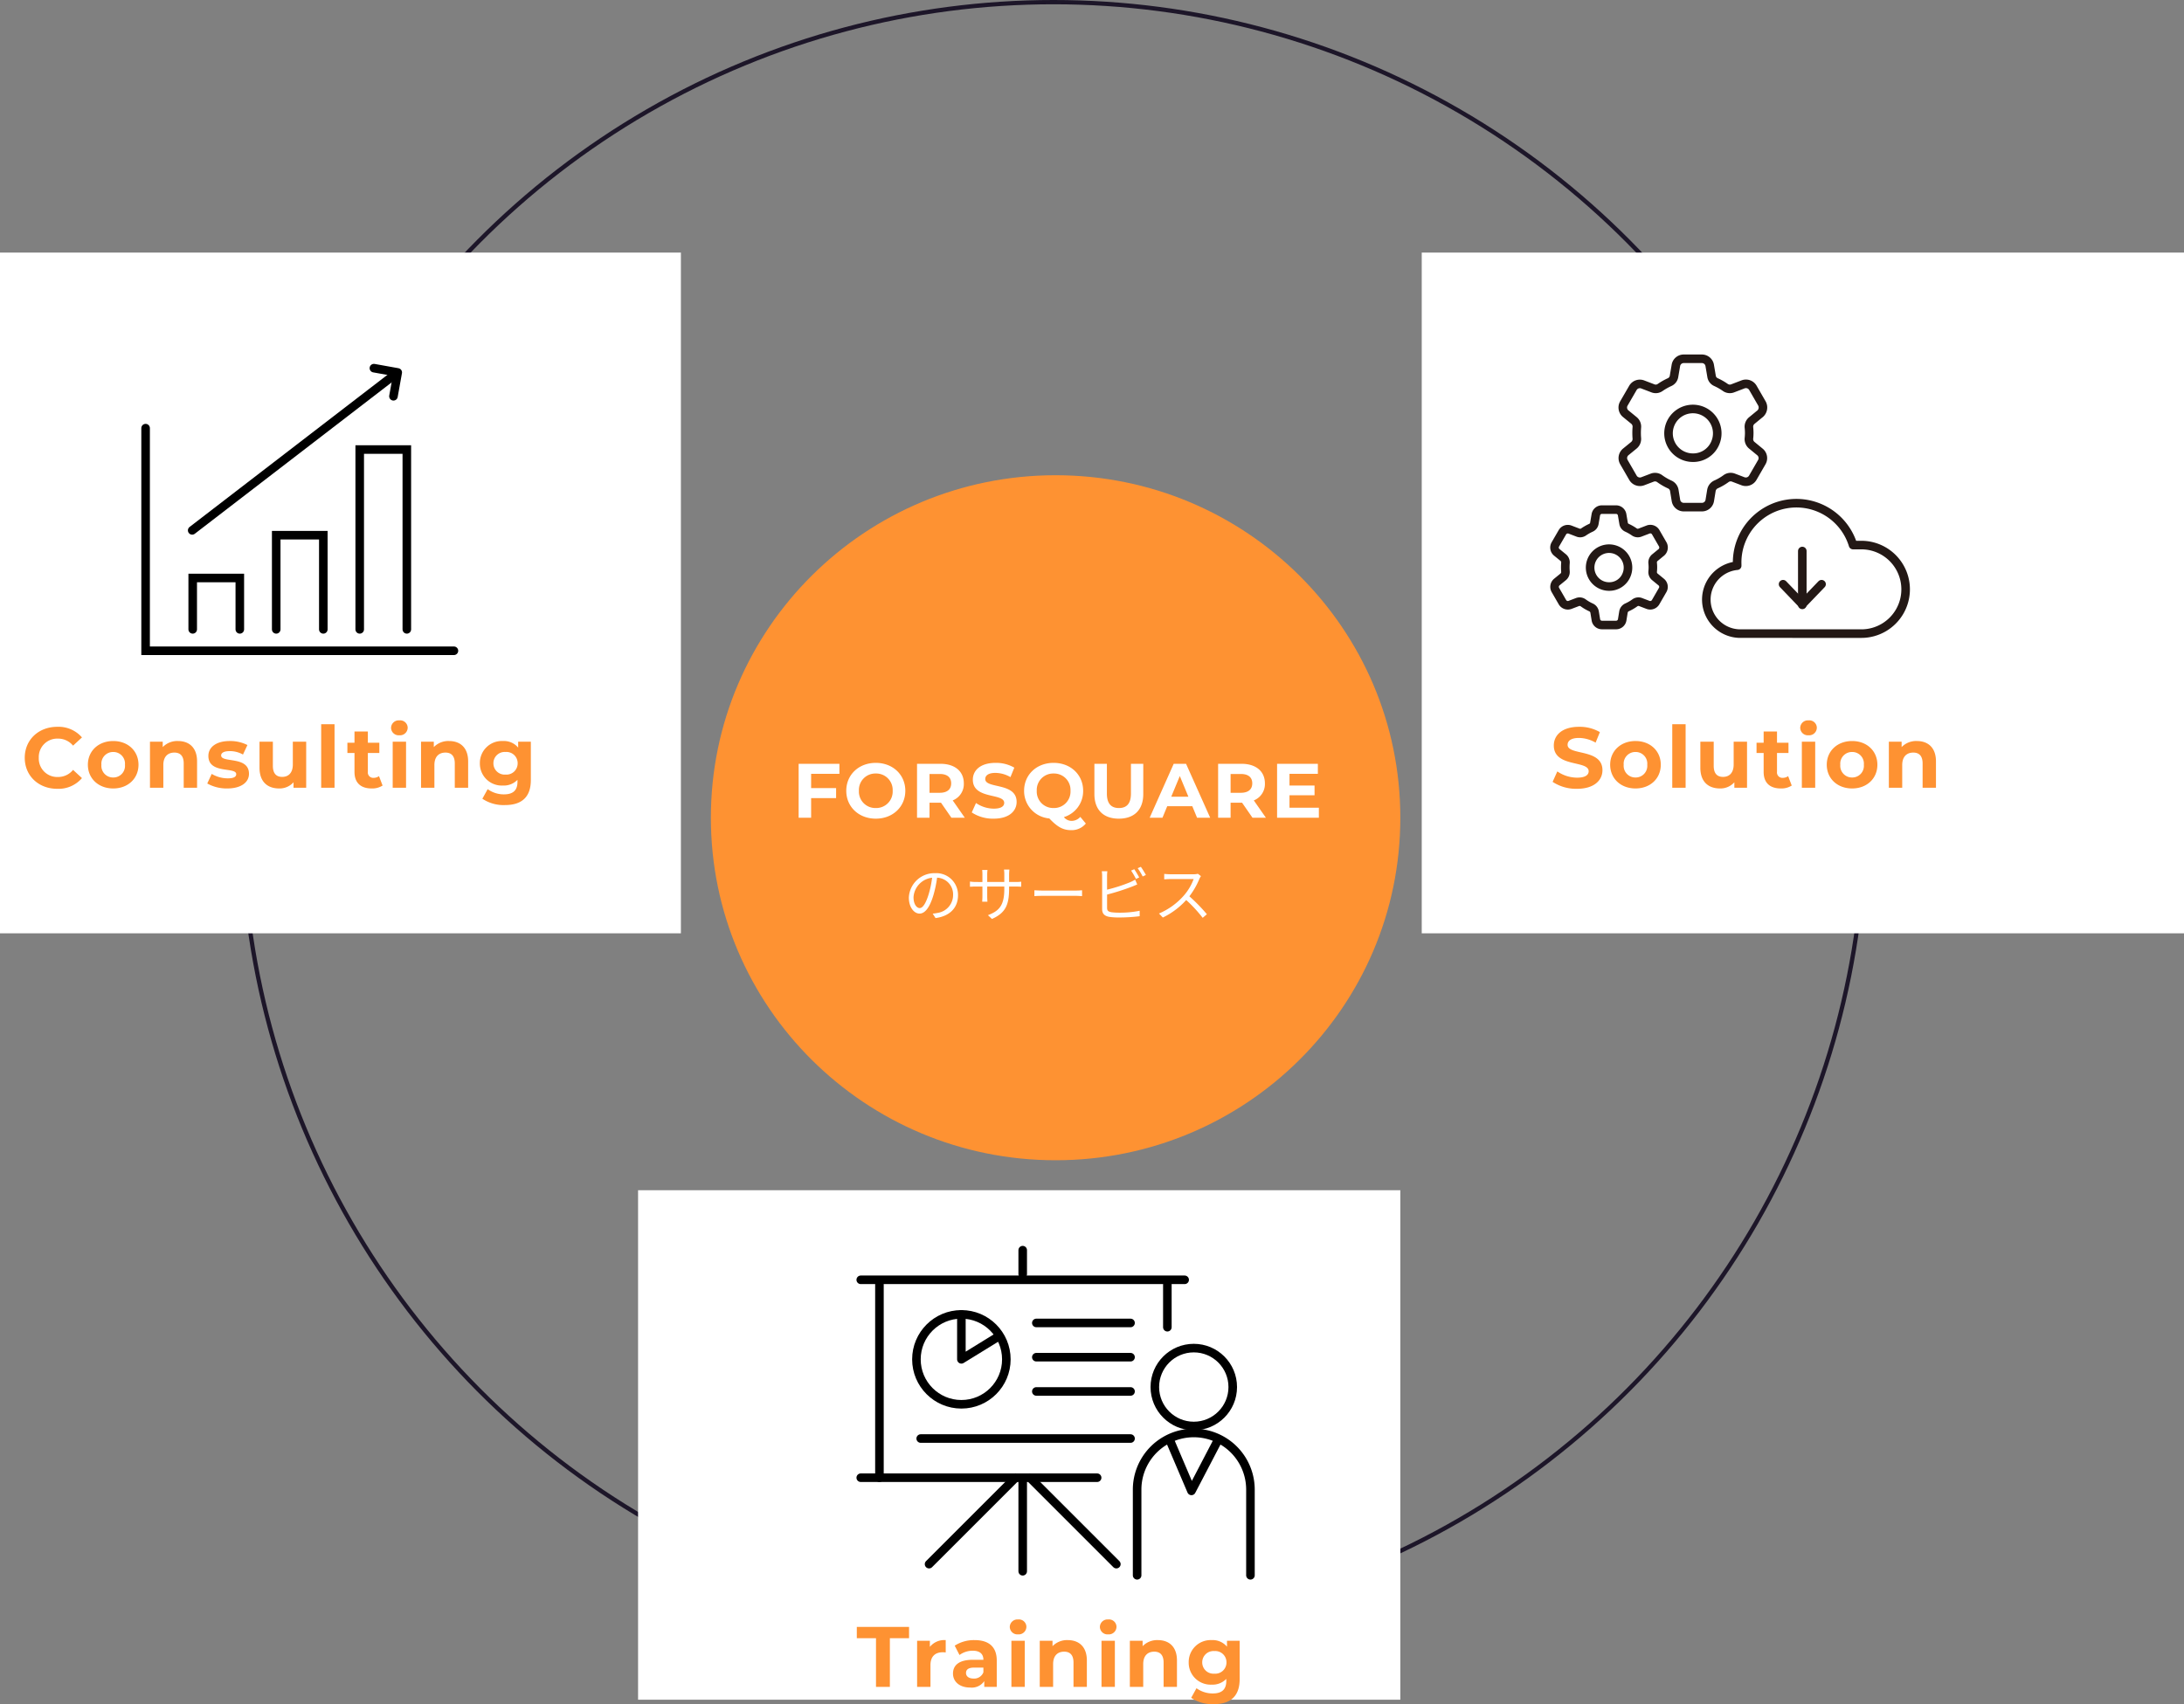
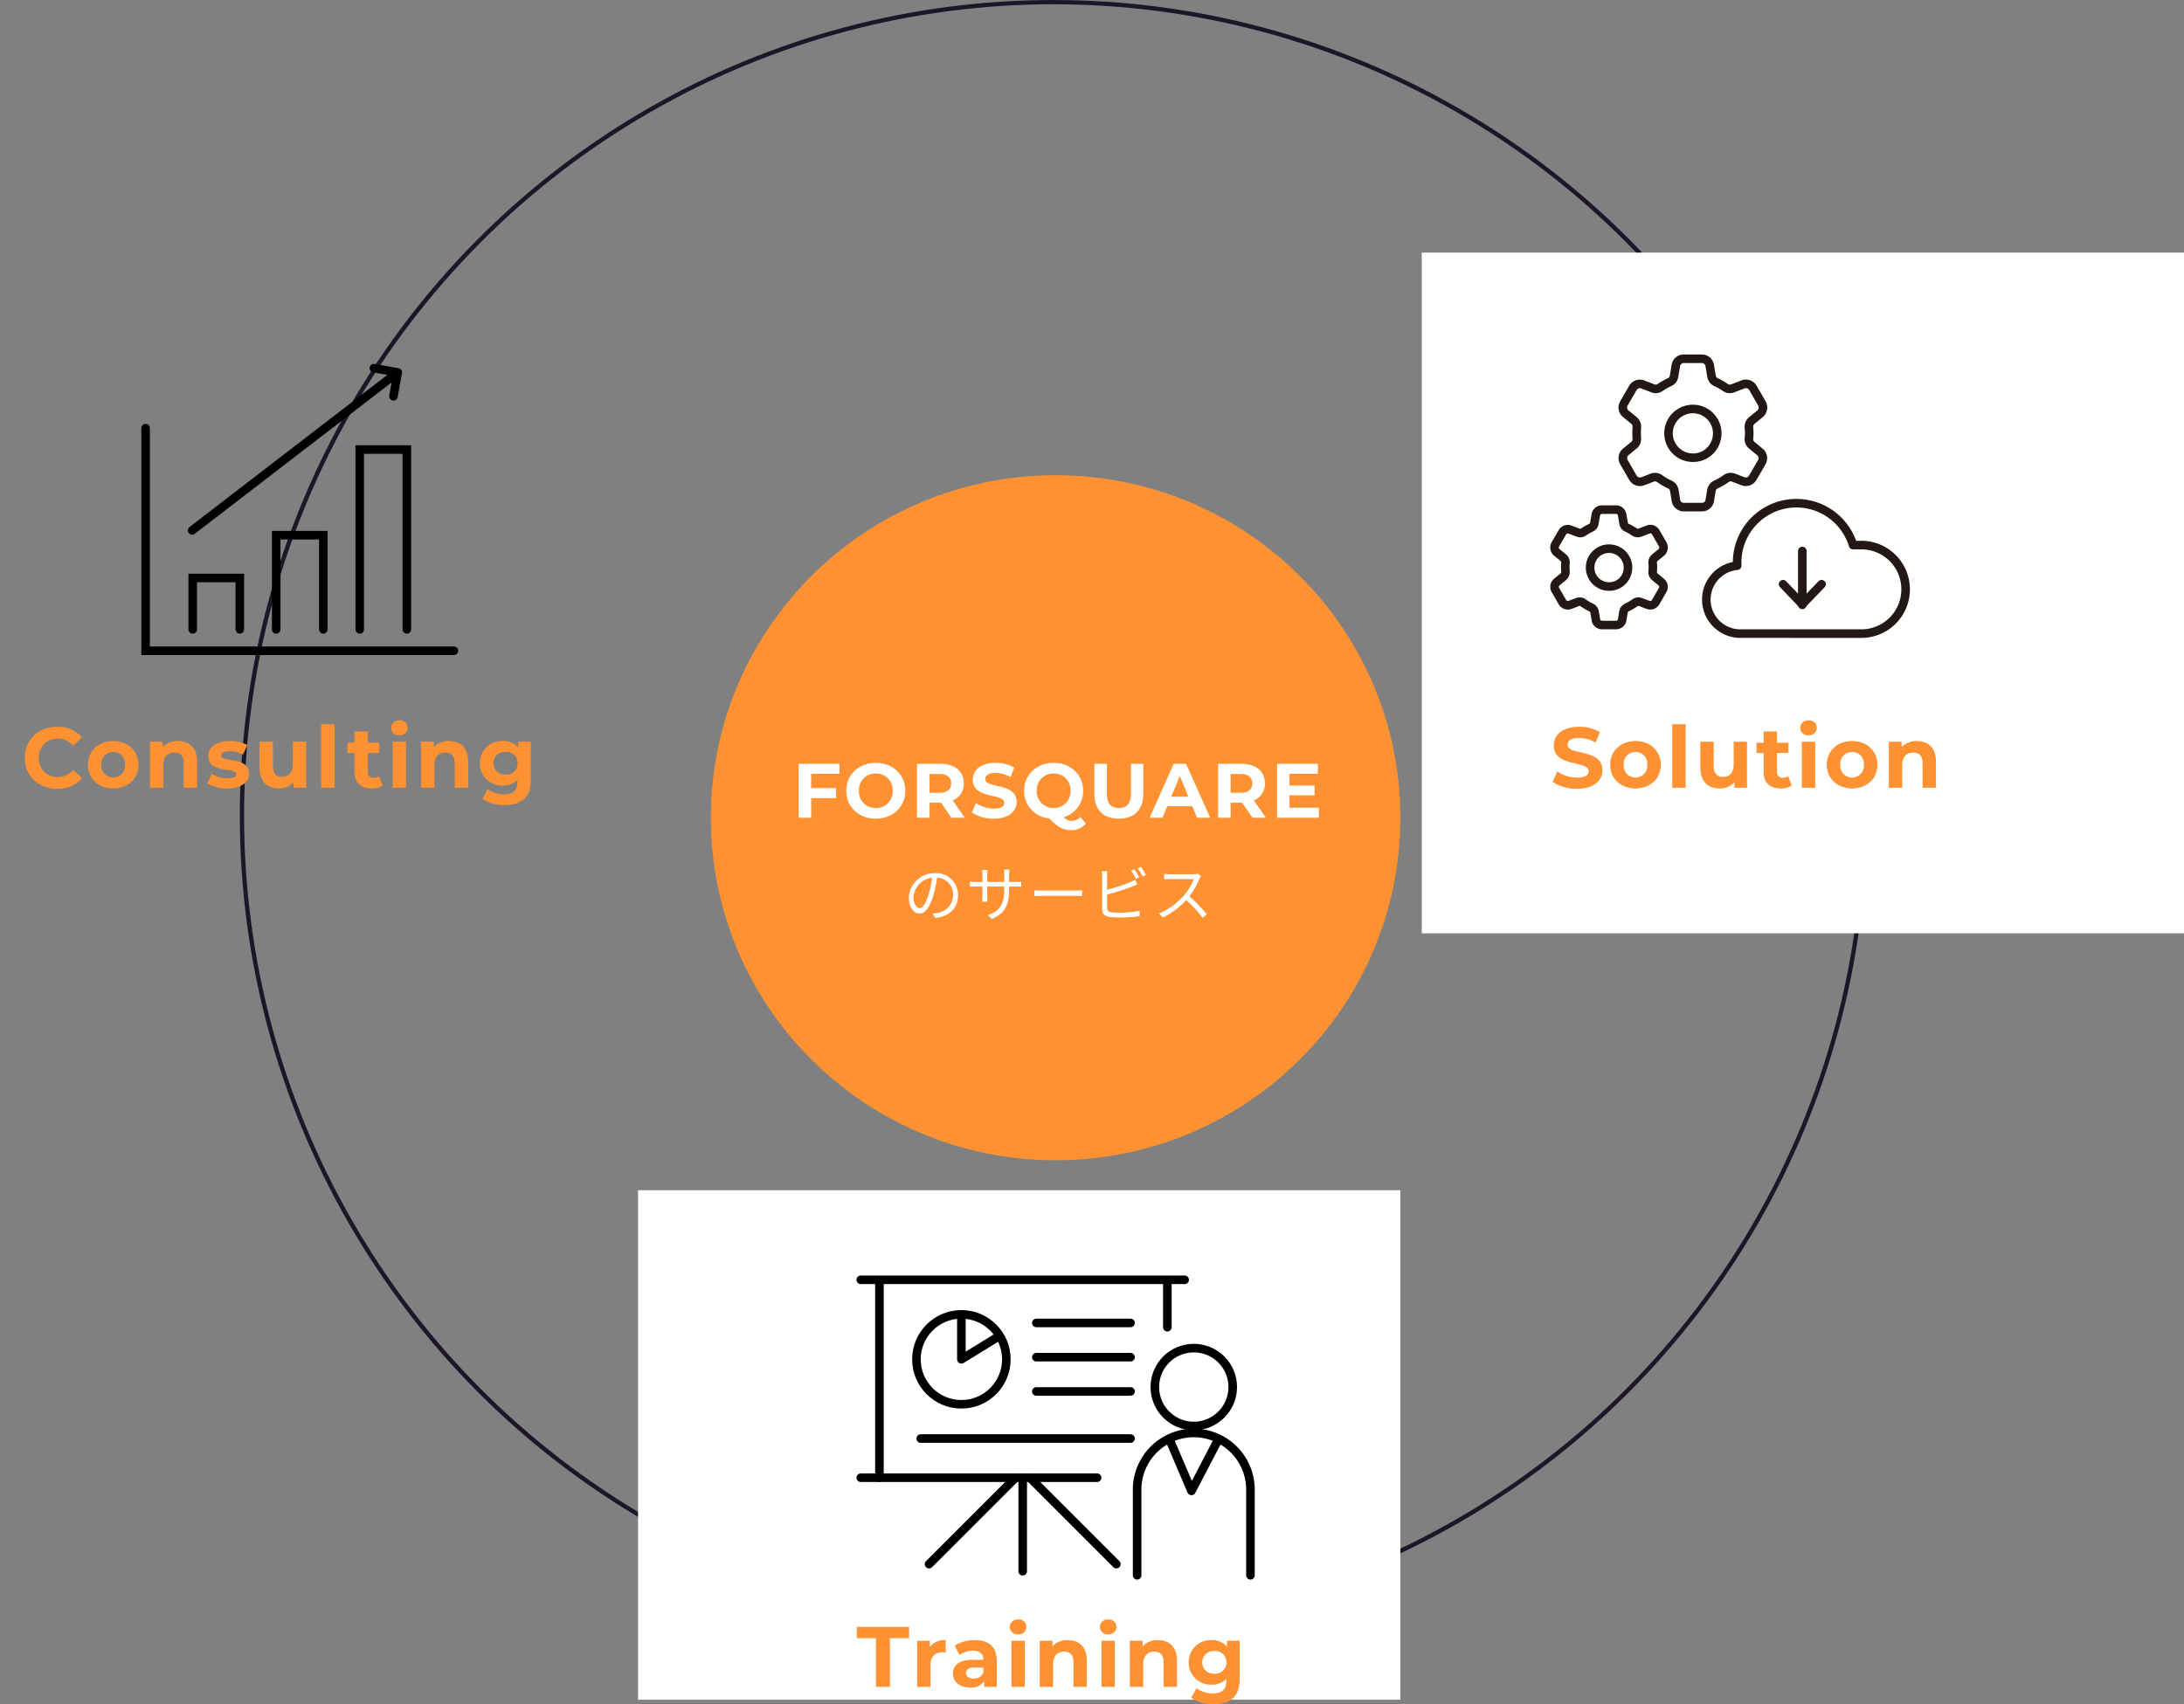
<svg xmlns="http://www.w3.org/2000/svg" width="510" height="398.04">
  <rect width="100%" height="100%" fill="#808080" stroke="none" />
  <defs>
    <style>.cls-1{fill:#fe9232}.cls-4,.cls-5,.cls-8,.cls-9{fill:none}.cls-3,.cls-6{fill:#fff}.cls-4,.cls-5{stroke:#231815}.cls-4,.cls-6,.cls-8,.cls-9{stroke-linecap:round}.cls-4,.cls-8{stroke-linejoin:round}.cls-4,.cls-5,.cls-6,.cls-8,.cls-9{stroke-width:2px}.cls-6,.cls-8,.cls-9{stroke:#000}.cls-6,.cls-9{stroke-miterlimit:10}</style>
  </defs>
  <g id="img" transform="translate(-700 -3262)">
    <g id="img-2" data-name="img">
      <g id="img-3" data-name="img">
        <g id="img-4" data-name="img">
          <g id="img-5" data-name="img">
            <path id="パス_1371" data-name="パス 1371" class="cls-1" d="M80.5 0C124.959 0 161 35.817 161 80s-36.041 80-80.5 80S0 124.183 0 80 36.041 0 80.5 0z" transform="translate(866 3373)" />
            <g id="楕円形_198" data-name="楕円形 198" transform="translate(756 3262)" stroke="#1d1629" fill="none">
              <ellipse cx="190" cy="190.5" rx="190" ry="190.5" stroke="none" />
              <ellipse cx="190" cy="190.5" rx="189.5" ry="190" />
            </g>
          </g>
          <g id="グループ_1622" data-name="グループ 1622">
            <path id="長方形_1564" data-name="長方形 1564" class="cls-3" transform="translate(1032 3321)" d="M0 0h178v159H0z" />
-             <path id="長方形_1576" data-name="長方形 1576" class="cls-3" transform="translate(700 3321)" d="M0 0h159v159H0z" />
            <path id="長方形_1575" data-name="長方形 1575" class="cls-3" transform="translate(849 3540)" d="M0 0h178v119H0z" />
          </g>
        </g>
        <path id="パス_1406" data-name="パス 1406" class="cls-1" d="M8.36.24a7.193 7.193 0 0 0 5.78-2.5l-2.08-1.92a4.462 4.462 0 0 1-3.52 1.66A4.3 4.3 0 0 1 4.06-7a4.3 4.3 0 0 1 4.48-4.48 4.5 4.5 0 0 1 3.52 1.64l2.08-1.92a7.228 7.228 0 0 0-5.76-2.48C4.02-14.24.78-11.22.78-7S4.02.24 8.36.24zM21.44.16c3.42 0 5.9-2.3 5.9-5.54s-2.48-5.54-5.9-5.54-5.92 2.3-5.92 5.54S18.02.16 21.44.16zm0-2.56a2.73 2.73 0 0 1-2.76-2.98 2.73 2.73 0 0 1 2.76-2.98 2.715 2.715 0 0 1 2.74 2.98 2.715 2.715 0 0 1-2.74 2.98zm15.12-8.52A4.711 4.711 0 0 0 33-9.5v-1.26h-2.98V0h3.12v-5.32c0-1.98 1.08-2.9 2.58-2.9 1.38 0 2.18.8 2.18 2.54V0h3.12v-6.16c0-3.28-1.92-4.76-4.46-4.76zM48.06.16c3.22 0 5.08-1.42 5.08-3.42 0-4.24-6.5-2.46-6.5-4.3 0-.56.6-1 2-1a6.179 6.179 0 0 1 3.1.8l1.04-2.22a8.848 8.848 0 0 0-4.14-.94c-3.14 0-4.98 1.44-4.98 3.48 0 4.3 6.5 2.5 6.5 4.26 0 .6-.54.98-1.98.98a7.362 7.362 0 0 1-3.74-1.04L43.4-1A9.237 9.237 0 0 0 48.06.16zm15.32-10.92v5.32c0 1.98-1.04 2.9-2.48 2.9-1.38 0-2.18-.8-2.18-2.6v-5.62H55.6v6.08c0 3.32 1.9 4.84 4.6 4.84a4.353 4.353 0 0 0 3.34-1.44V0h2.96v-10.76zM70 0h3.12v-14.84H70zm13.5-2.72a2.1 2.1 0 0 1-1.26.4 1.255 1.255 0 0 1-1.34-1.42v-4.38h2.68v-2.4H80.9v-2.62h-3.12v2.62h-1.66v2.4h1.66v4.42c0 2.56 1.48 3.86 4.02 3.86a4.459 4.459 0 0 0 2.54-.68zm4.76-9.54a1.794 1.794 0 0 0 1.94-1.8 1.751 1.751 0 0 0-1.94-1.68A1.783 1.783 0 0 0 86.32-14a1.783 1.783 0 0 0 1.94 1.74zM86.7 0h3.12v-10.76H86.7zm13.16-10.92A4.711 4.711 0 0 0 96.3-9.5v-1.26h-2.98V0h3.12v-5.32c0-1.98 1.08-2.9 2.58-2.9 1.38 0 2.18.8 2.18 2.54V0h3.12v-6.16c0-3.28-1.92-4.76-4.46-4.76zm16.14.16v1.38a4.319 4.319 0 0 0-3.56-1.54 5.123 5.123 0 0 0-5.38 5.2 5.123 5.123 0 0 0 5.38 5.2 4.43 4.43 0 0 0 3.4-1.34v.46c0 1.94-.96 2.94-3.16 2.94a6.431 6.431 0 0 1-3.8-1.22l-1.24 2.24a8.864 8.864 0 0 0 5.28 1.48c3.88 0 6.04-1.84 6.04-5.84v-8.96zm-2.94 7.68a2.63 2.63 0 0 1-2.84-2.64 2.63 2.63 0 0 1 2.84-2.64 2.613 2.613 0 0 1 2.82 2.64 2.613 2.613 0 0 1-2.82 2.64z" transform="translate(705 3446)" />
        <path id="パス_1405" data-name="パス 1405" class="cls-1" d="M6.26.24c4 0 5.94-2 5.94-4.34 0-5.14-8.14-3.36-8.14-5.94 0-.88.74-1.6 2.66-1.6a7.907 7.907 0 0 1 3.88 1.1l1-2.46a9.391 9.391 0 0 0-4.86-1.24c-3.98 0-5.9 1.98-5.9 4.36 0 5.2 8.14 3.4 8.14 6.02 0 .86-.78 1.5-2.7 1.5a8.235 8.235 0 0 1-4.62-1.46L.56-1.38A9.979 9.979 0 0 0 6.26.24zM19.92.16c3.42 0 5.9-2.3 5.9-5.54s-2.48-5.54-5.9-5.54S14-8.62 14-5.38 16.5.16 19.92.16zm0-2.56a2.73 2.73 0 0 1-2.76-2.98 2.73 2.73 0 0 1 2.76-2.98 2.715 2.715 0 0 1 2.74 2.98 2.715 2.715 0 0 1-2.74 2.98zM28.5 0h3.12v-14.84H28.5zm14.34-10.76v5.32c0 1.98-1.04 2.9-2.48 2.9-1.38 0-2.18-.8-2.18-2.6v-5.62h-3.12v6.08c0 3.32 1.9 4.84 4.6 4.84A4.353 4.353 0 0 0 43-1.28V0h2.96v-10.76zm12.72 8.04a2.1 2.1 0 0 1-1.26.4 1.255 1.255 0 0 1-1.34-1.42v-4.38h2.68v-2.4h-2.68v-2.62h-3.12v2.62h-1.66v2.4h1.66v4.42c0 2.56 1.48 3.86 4.02 3.86a4.459 4.459 0 0 0 2.54-.68zm4.76-9.54a1.794 1.794 0 0 0 1.94-1.8 1.751 1.751 0 0 0-1.94-1.68A1.783 1.783 0 0 0 58.38-14a1.783 1.783 0 0 0 1.94 1.74zM58.76 0h3.12v-10.76h-3.12zM70.5.16c3.42 0 5.9-2.3 5.9-5.54s-2.48-5.54-5.9-5.54-5.92 2.3-5.92 5.54S67.08.16 70.5.16zm0-2.56a2.73 2.73 0 0 1-2.76-2.98 2.73 2.73 0 0 1 2.76-2.98 2.715 2.715 0 0 1 2.74 2.98A2.715 2.715 0 0 1 70.5-2.4zm15.12-8.52a4.711 4.711 0 0 0-3.56 1.42v-1.26h-2.98V0h3.12v-5.32c0-1.98 1.08-2.9 2.58-2.9 1.38 0 2.18.8 2.18 2.54V0h3.12v-6.16c0-3.28-1.92-4.76-4.46-4.76z" transform="translate(1062 3446)" />
      </g>
      <path id="パス_1404" data-name="パス 1404" class="cls-3" d="M11.016-10.26v-2.34H1.494V0H4.41v-4.59h5.832v-2.34H4.41v-3.33zM19.512.216c3.96 0 6.894-2.754 6.894-6.516s-2.934-6.516-6.894-6.516c-3.978 0-6.894 2.772-6.894 6.516S15.534.216 19.512.216zm0-2.484A3.844 3.844 0 0 1 15.57-6.3a3.844 3.844 0 0 1 3.942-4.032A3.844 3.844 0 0 1 23.454-6.3a3.844 3.844 0 0 1-3.942 4.032zM40.3 0l-2.824-4.05a4.1 4.1 0 0 0 2.592-3.978c0-2.826-2.106-4.572-5.472-4.572h-5.454V0h2.916v-3.51h2.682L37.17 0zm-3.184-8.028c0 1.368-.9 2.2-2.682 2.2h-2.376v-4.392h2.376c1.782-.004 2.682.806 2.682 2.192zM47.052.216c3.6 0 5.346-1.8 5.346-3.906 0-4.626-7.326-3.024-7.326-5.346 0-.792.666-1.44 2.394-1.44a7.116 7.116 0 0 1 3.492.99l.9-2.214a8.452 8.452 0 0 0-4.374-1.116c-3.582 0-5.31 1.782-5.31 3.924 0 4.68 7.326 3.06 7.326 5.418 0 .774-.7 1.35-2.43 1.35a7.411 7.411 0 0 1-4.158-1.314l-.99 2.2a8.981 8.981 0 0 0 5.13 1.454zM67.266-.2a2.736 2.736 0 0 1-2.052.936 2.328 2.328 0 0 1-1.782-.882 6.342 6.342 0 0 0 4.5-6.156c0-3.762-2.934-6.516-6.894-6.516-3.978 0-6.894 2.772-6.894 6.516A6.432 6.432 0 0 0 60.03.162C61.974 2.214 63.288 2.9 65.16 2.9a4.268 4.268 0 0 0 3.4-1.548zM57.1-6.3a3.844 3.844 0 0 1 3.942-4.032A3.844 3.844 0 0 1 64.98-6.3a3.844 3.844 0 0 1-3.942 4.032A3.844 3.844 0 0 1 57.1-6.3zM76.266.216c3.582 0 5.706-2.052 5.706-5.76V-12.6h-2.88v6.948c0 2.394-1.026 3.384-2.808 3.384-1.764 0-2.808-.99-2.808-3.384V-12.6H70.56v7.056c0 3.708 2.124 5.76 5.706 5.76zM94.536 0H97.6l-5.638-12.6h-2.88L83.466 0h2.988l1.116-2.7h5.85zm-6.03-4.914l2-4.824 2 4.824zM110.61 0l-2.826-4.05a4.1 4.1 0 0 0 2.592-3.978c0-2.826-2.106-4.572-5.472-4.572H99.45V0h2.916v-3.51h2.682l2.43 3.51zm-3.186-8.028c0 1.368-.9 2.2-2.682 2.2h-2.376v-4.392h2.376c1.782-.004 2.682.806 2.682 2.192zm8.694 5.688v-2.916h5.85v-2.268h-5.85v-2.736h6.624v-2.34h-9.522V0h9.756v-2.34z" transform="translate(885 3453)" />
      <path id="パス_1403" data-name="パス 1403" class="cls-3" d="M12.712-4.9a5.073 5.073 0 0 0-5.362-5.152 5.967 5.967 0 0 0-6.118 5.7c0 2.31 1.246 3.738 2.492 3.738 1.3 0 2.408-1.47 3.262-4.354A27.54 27.54 0 0 0 7.826-9a3.9 3.9 0 0 1 3.738 4.06A4.228 4.228 0 0 1 8.008-.784 10.575 10.575 0 0 1 6.8-.6L7.462.434C10.78 0 12.712-1.96 12.712-4.9zm-10.388.448a4.883 4.883 0 0 1 4.34-4.536 22.874 22.874 0 0 1-.784 3.78C5.166-2.842 4.424-1.9 3.766-1.9c-.63 0-1.442-.788-1.442-2.552zM24.64-6.426v-.5h1.54c.616 0 1.134.028 1.288.042v-1.18a10.294 10.294 0 0 1-1.288.07h-1.54v-1.75a10.613 10.613 0 0 1 .07-1.148h-1.26a7.805 7.805 0 0 1 .07 1.148v1.75h-3.99v-1.792a8.641 8.641 0 0 1 .07-1.022h-1.246a8.646 8.646 0 0 1 .056 1.022v1.792H16.9a10.264 10.264 0 0 1-1.4-.1v1.218c.168-.014.8-.056 1.4-.056h1.51v2.268c0 .532-.042 1.134-.056 1.274h1.232c-.014-.14-.056-.756-.056-1.274V-6.93h3.99v.588c0 3.92-1.274 5.124-3.822 6.1l.938.882C23.842-.784 24.64-2.7 24.64-6.426zm5.908.364v1.372c.434-.042 1.176-.07 1.946-.07h7.686c.63 0 1.218.056 1.5.07v-1.372c-.308.028-.812.07-1.512.07h-7.674c-.784 0-1.526-.042-1.946-.07zm23.324-4.914l-.742.322a16 16 0 0 1 1.134 1.946l.756-.35a21.7 21.7 0 0 0-1.148-1.918zm1.54-.56l-.742.322a14.718 14.718 0 0 1 1.162 1.932l.756-.35a20.033 20.033 0 0 0-1.176-1.904zM47.586-10.5h-1.3a7.588 7.588 0 0 1 .084 1.134v7.7c0 1.134.6 1.624 1.68 1.82a14.712 14.712 0 0 0 2.24.14A39.143 39.143 0 0 0 55.132 0v-1.274a22.913 22.913 0 0 1-4.788.448A13.3 13.3 0 0 1 48.5-.938c-.686-.14-.98-.322-.98-1.036v-3.08a53.671 53.671 0 0 0 5.726-1.82c.42-.154.924-.378 1.316-.546l-.49-1.12a10.206 10.206 0 0 1-1.232.63 38.134 38.134 0 0 1-5.324 1.71v-3.166a9.3 9.3 0 0 1 .07-1.134zM69.44-9.366l-.714-.546a3.834 3.834 0 0 1-1.05.112h-5.4c-.42 0-1.218-.056-1.414-.084v1.274c.154-.014.924-.07 1.414-.07h5.46a12.319 12.319 0 0 1-2.324 3.892A16.009 16.009 0 0 1 59.64-.63l.9.938A17.748 17.748 0 0 0 66-3.78 32.324 32.324 0 0 1 69.846.378l.98-.84a38.836 38.836 0 0 0-4.088-4.186 17.719 17.719 0 0 0 2.352-4.1 4.016 4.016 0 0 1 .35-.618z" transform="translate(911 3476)" />
      <path id="パス_1402" data-name="パス 1402" class="cls-1" d="M4.56 0H7.8v-11.36h4.48V-14H.08v2.64h4.48zm12.58-9.34v-1.42h-2.98V0h3.12v-5.08c0-2.06 1.14-3 2.86-3 .24 0 .44.02.7.04v-2.88a4.342 4.342 0 0 0-3.7 1.58zm10.44-1.58a8.271 8.271 0 0 0-4.64 1.3l1.12 2.18a5.174 5.174 0 0 1 3.1-1c1.68 0 2.48.78 2.48 2.12h-2.48c-3.28 0-4.62 1.32-4.62 3.22 0 1.86 1.5 3.26 4.02 3.26a3.531 3.531 0 0 0 3.28-1.5V0h2.92v-6.14c0-3.26-1.9-4.78-5.18-4.78zm-.24 8.98c-1.1 0-1.76-.52-1.76-1.3 0-.72.46-1.26 1.92-1.26h2.14v1.1a2.3 2.3 0 0 1-2.3 1.46zm10.4-10.32a1.794 1.794 0 0 0 1.94-1.8 1.751 1.751 0 0 0-1.94-1.68A1.783 1.783 0 0 0 35.8-14a1.783 1.783 0 0 0 1.94 1.74zM36.18 0h3.12v-10.76h-3.12zm13.16-10.92a4.711 4.711 0 0 0-3.56 1.42v-1.26H42.8V0h3.12v-5.32c0-1.98 1.08-2.9 2.58-2.9 1.38 0 2.18.8 2.18 2.54V0h3.12v-6.16c0-3.28-1.92-4.76-4.46-4.76zm9.44-1.34a1.794 1.794 0 0 0 1.94-1.8 1.751 1.751 0 0 0-1.94-1.68A1.783 1.783 0 0 0 56.84-14a1.783 1.783 0 0 0 1.94 1.74zM57.22 0h3.12v-10.76h-3.12zm13.16-10.92a4.711 4.711 0 0 0-3.56 1.42v-1.26h-2.98V0h3.12v-5.32c0-1.98 1.08-2.9 2.58-2.9 1.38 0 2.18.8 2.18 2.54V0h3.12v-6.16c0-3.28-1.92-4.76-4.46-4.76zm16.14.16v1.38a4.319 4.319 0 0 0-3.56-1.54 5.123 5.123 0 0 0-5.38 5.2 5.123 5.123 0 0 0 5.38 5.2 4.43 4.43 0 0 0 3.4-1.34v.46c0 1.94-.96 2.94-3.16 2.94A6.431 6.431 0 0 1 79.4.32l-1.24 2.24a8.864 8.864 0 0 0 5.28 1.48c3.88 0 6.04-1.84 6.04-5.84v-8.96zm-2.94 7.68a2.63 2.63 0 0 1-2.84-2.64 2.63 2.63 0 0 1 2.84-2.64 2.613 2.613 0 0 1 2.82 2.64 2.613 2.613 0 0 1-2.82 2.64z" transform="translate(900 3656)" />
    </g>
    <g id="グループ_1565" data-name="グループ 1565" transform="translate(194.997 3315.396)">
      <g id="グループ_1562" data-name="グループ 1562">
        <g id="グループ_1561" data-name="グループ 1561">
          <path id="線_252" data-name="線 252" class="cls-4" transform="translate(925.871 75.305)" d="M0 12.581V0" />
          <path id="パス_1382" data-name="パス 1382" class="cls-4" d="M921.379 83.055l4.491 4.68 4.5-4.68" />
        </g>
        <path id="パス_1383" data-name="パス 1383" class="cls-4" d="M939.659 94.6a10.341 10.341 0 0 0 0-20.683h-1.937a13.839 13.839 0 0 0-27.062 4.516v.3a7.951 7.951 0 0 0 .591 15.865z" />
      </g>
      <g id="グループ_1563" data-name="グループ 1563">
        <path id="パス_1384" data-name="パス 1384" class="cls-5" d="M900.295 53.507a5.689 5.689 0 1 1 5.322-3.611 5.584 5.584 0 0 1-5.322 3.611z" />
        <path id="パス_1385" data-name="パス 1385" class="cls-4" d="M914.135 44.788l1.685-1.388a1.949 1.949 0 0 0 .642-2.516l-2.113-3.661a1.875 1.875 0 0 0-2.341-.83l-2.4.918a1.823 1.823 0 0 1-1.7-.2 13.439 13.439 0 0 0-2.2-1.258 1.749 1.749 0 0 1-1.031-1.372l-.428-2.516a1.85 1.85 0 0 0-1.837-1.56h-4.227a1.85 1.85 0 0 0-1.837 1.56l-.428 2.516a1.762 1.762 0 0 1-1.031 1.372 14.149 14.149 0 0 0-2.215 1.258 1.787 1.787 0 0 1-1.686.2l-2.4-.918a1.874 1.874 0 0 0-2.277.818l-2.113 3.648a1.862 1.862 0 0 0 .44 2.378l1.925 1.573a1.874 1.874 0 0 1 .667 1.648 15.768 15.768 0 0 0 0 2.516 1.9 1.9 0 0 1-.68 1.623l-1.912 1.56a1.876 1.876 0 0 0-.428 2.378l2.114 3.661a1.875 1.875 0 0 0 2.277.818l2.214-.843a1.837 1.837 0 0 1 1.711.2 13.2 13.2 0 0 0 2.416 1.409 1.85 1.85 0 0 1 1.044 1.4l.378 2.314a1.849 1.849 0 0 0 1.836 1.561h4.228a1.848 1.848 0 0 0 1.836-1.561l.378-2.314a1.889 1.889 0 0 1 1.044-1.41 12.8 12.8 0 0 0 2.416-1.4 1.8 1.8 0 0 1 1.711-.2l2.214.843a1.875 1.875 0 0 0 2.273-.813l2.114-3.661a1.862 1.862 0 0 0-.441-2.378l-1.836-1.51a1.86 1.86 0 0 1-.73-1.673 11.385 11.385 0 0 0 0-2.516 1.862 1.862 0 0 1 .728-1.674z" />
      </g>
      <g id="グループ_1564" data-name="グループ 1564">
        <path id="パス_1386" data-name="パス 1386" class="cls-5" d="M880.723 83.6a4.422 4.422 0 1 1 4.139-2.808 4.344 4.344 0 0 1-4.139 2.808z" />
        <path id="パス_1387" data-name="パス 1387" class="cls-4" d="M891.487 76.821l1.312-1.077a1.518 1.518 0 0 0 .5-1.957l-1.644-2.848a1.459 1.459 0 0 0-1.821-.646l-1.869.715a1.42 1.42 0 0 1-1.321-.157 10.471 10.471 0 0 0-1.712-.978 1.362 1.362 0 0 1-.8-1.067l-.333-1.957a1.438 1.438 0 0 0-1.428-1.214h-3.288a1.439 1.439 0 0 0-1.429 1.214l-.333 1.957a1.37 1.37 0 0 1-.8 1.067 10.965 10.965 0 0 0-1.723.978 1.389 1.389 0 0 1-1.311.157l-1.869-.715a1.459 1.459 0 0 0-1.771.636l-1.647 2.838a1.448 1.448 0 0 0 .342 1.85l1.5 1.223a1.456 1.456 0 0 1 .519 1.282 12.294 12.294 0 0 0 0 1.957 1.479 1.479 0 0 1-.528 1.263l-1.488 1.213a1.46 1.46 0 0 0-.333 1.85l1.644 2.848a1.46 1.46 0 0 0 1.772.636l1.722-.656a1.429 1.429 0 0 1 1.331.157 10.259 10.259 0 0 0 1.879 1.1 1.436 1.436 0 0 1 .812 1.086l.294 1.8a1.438 1.438 0 0 0 1.428 1.213h3.289a1.438 1.438 0 0 0 1.428-1.213l.294-1.8a1.468 1.468 0 0 1 .812-1.1 10.01 10.01 0 0 0 1.879-1.086 1.4 1.4 0 0 1 1.331-.157l1.722.656a1.46 1.46 0 0 0 1.772-.636l1.644-2.848a1.449 1.449 0 0 0-.343-1.85l-1.429-1.174a1.449 1.449 0 0 1-.567-1.3 8.89 8.89 0 0 0 0-1.957 1.448 1.448 0 0 1 .561-1.303z" />
      </g>
    </g>
    <g id="グループ_1560" data-name="グループ 1560" transform="translate(-62 3440)">
      <path id="線_240" data-name="線 240" class="cls-6" transform="translate(963 120.926)" d="M0 0h75.638" />
      <path id="線_241" data-name="線 241" class="cls-6" transform="translate(963 167.149)" d="M0 0h55.199" />
      <path id="線_242" data-name="線 242" class="cls-6" transform="translate(967.364 122.01)" d="M0 0v45.139" />
      <path id="線_243" data-name="線 243" class="cls-6" transform="translate(1034.598 122.01)" d="M0 0v9.99" />
-       <path id="線_244" data-name="線 244" class="cls-6" transform="translate(1000.819 114)" d="M0 0v5.586" />
      <path id="線_245" data-name="線 245" class="cls-6" transform="translate(1000.819 167.149)" d="M0 0v21.851" />
      <path id="線_246" data-name="線 246" class="cls-6" transform="translate(978.951 167.131)" d="M20.205 0L0 20.205" />
      <path id="線_247" data-name="線 247" class="cls-6" transform="translate(1002.482 167.131)" d="M20.205 20.205L0 0" />
      <circle id="楕円形_205" data-name="楕円形 205" class="cls-6" cx="9.097" cy="9.097" r="9.097" transform="translate(1031.672 136.876)" />
      <path id="パス_1379" data-name="パス 1379" class="cls-6" d="M1054 189.94v-20.123a13.232 13.232 0 0 0-26.463 0v20.123" />
      <path id="パス_1380" data-name="パス 1380" d="M1035.4 158.908l4.825 11.322 5.907-11.322" stroke="#000" stroke-width="2" stroke-linejoin="round" stroke-linecap="round" fill="#fff" />
      <circle id="楕円形_206" data-name="楕円形 206" class="cls-6" cx="10.5" cy="10.5" r="10.5" transform="translate(976 129)" />
      <path id="パス_1381" data-name="パス 1381" class="cls-8" d="M995.195 134.146L986.5 139.5V129" />
      <path id="線_248" data-name="線 248" class="cls-8" transform="translate(1004 131)" d="M0 0h22" />
      <path id="線_249" data-name="線 249" class="cls-8" transform="translate(1004 139)" d="M0 0h22" />
      <path id="線_250" data-name="線 250" class="cls-8" transform="translate(1004 147)" d="M0 0h22" />
      <path id="線_251" data-name="線 251" class="cls-8" transform="translate(977 158)" d="M0 0h49" />
    </g>
    <g id="グループ_1559" data-name="グループ 1559" transform="translate(216 3063)">
      <path id="パス_1374" data-name="パス 1374" class="cls-9" d="M518 299v52h72" />
      <path id="パス_1375" data-name="パス 1375" class="cls-9" d="M568 346v-42h11v42" />
      <path id="パス_1376" data-name="パス 1376" class="cls-9" d="M548.5 346v-22h11v22" />
      <path id="パス_1377" data-name="パス 1377" class="cls-9" d="M529 346v-12h11v12" />
      <g id="グループ_1558" data-name="グループ 1558">
        <path id="線_239" data-name="線 239" class="cls-9" transform="translate(528.878 286.275)" d="M0 36.603L47.592 0" />
        <path id="パス_1378" data-name="パス 1378" class="cls-8" d="M571.312 284.99l5.568 1-1 5.568" />
      </g>
    </g>
  </g>
</svg>